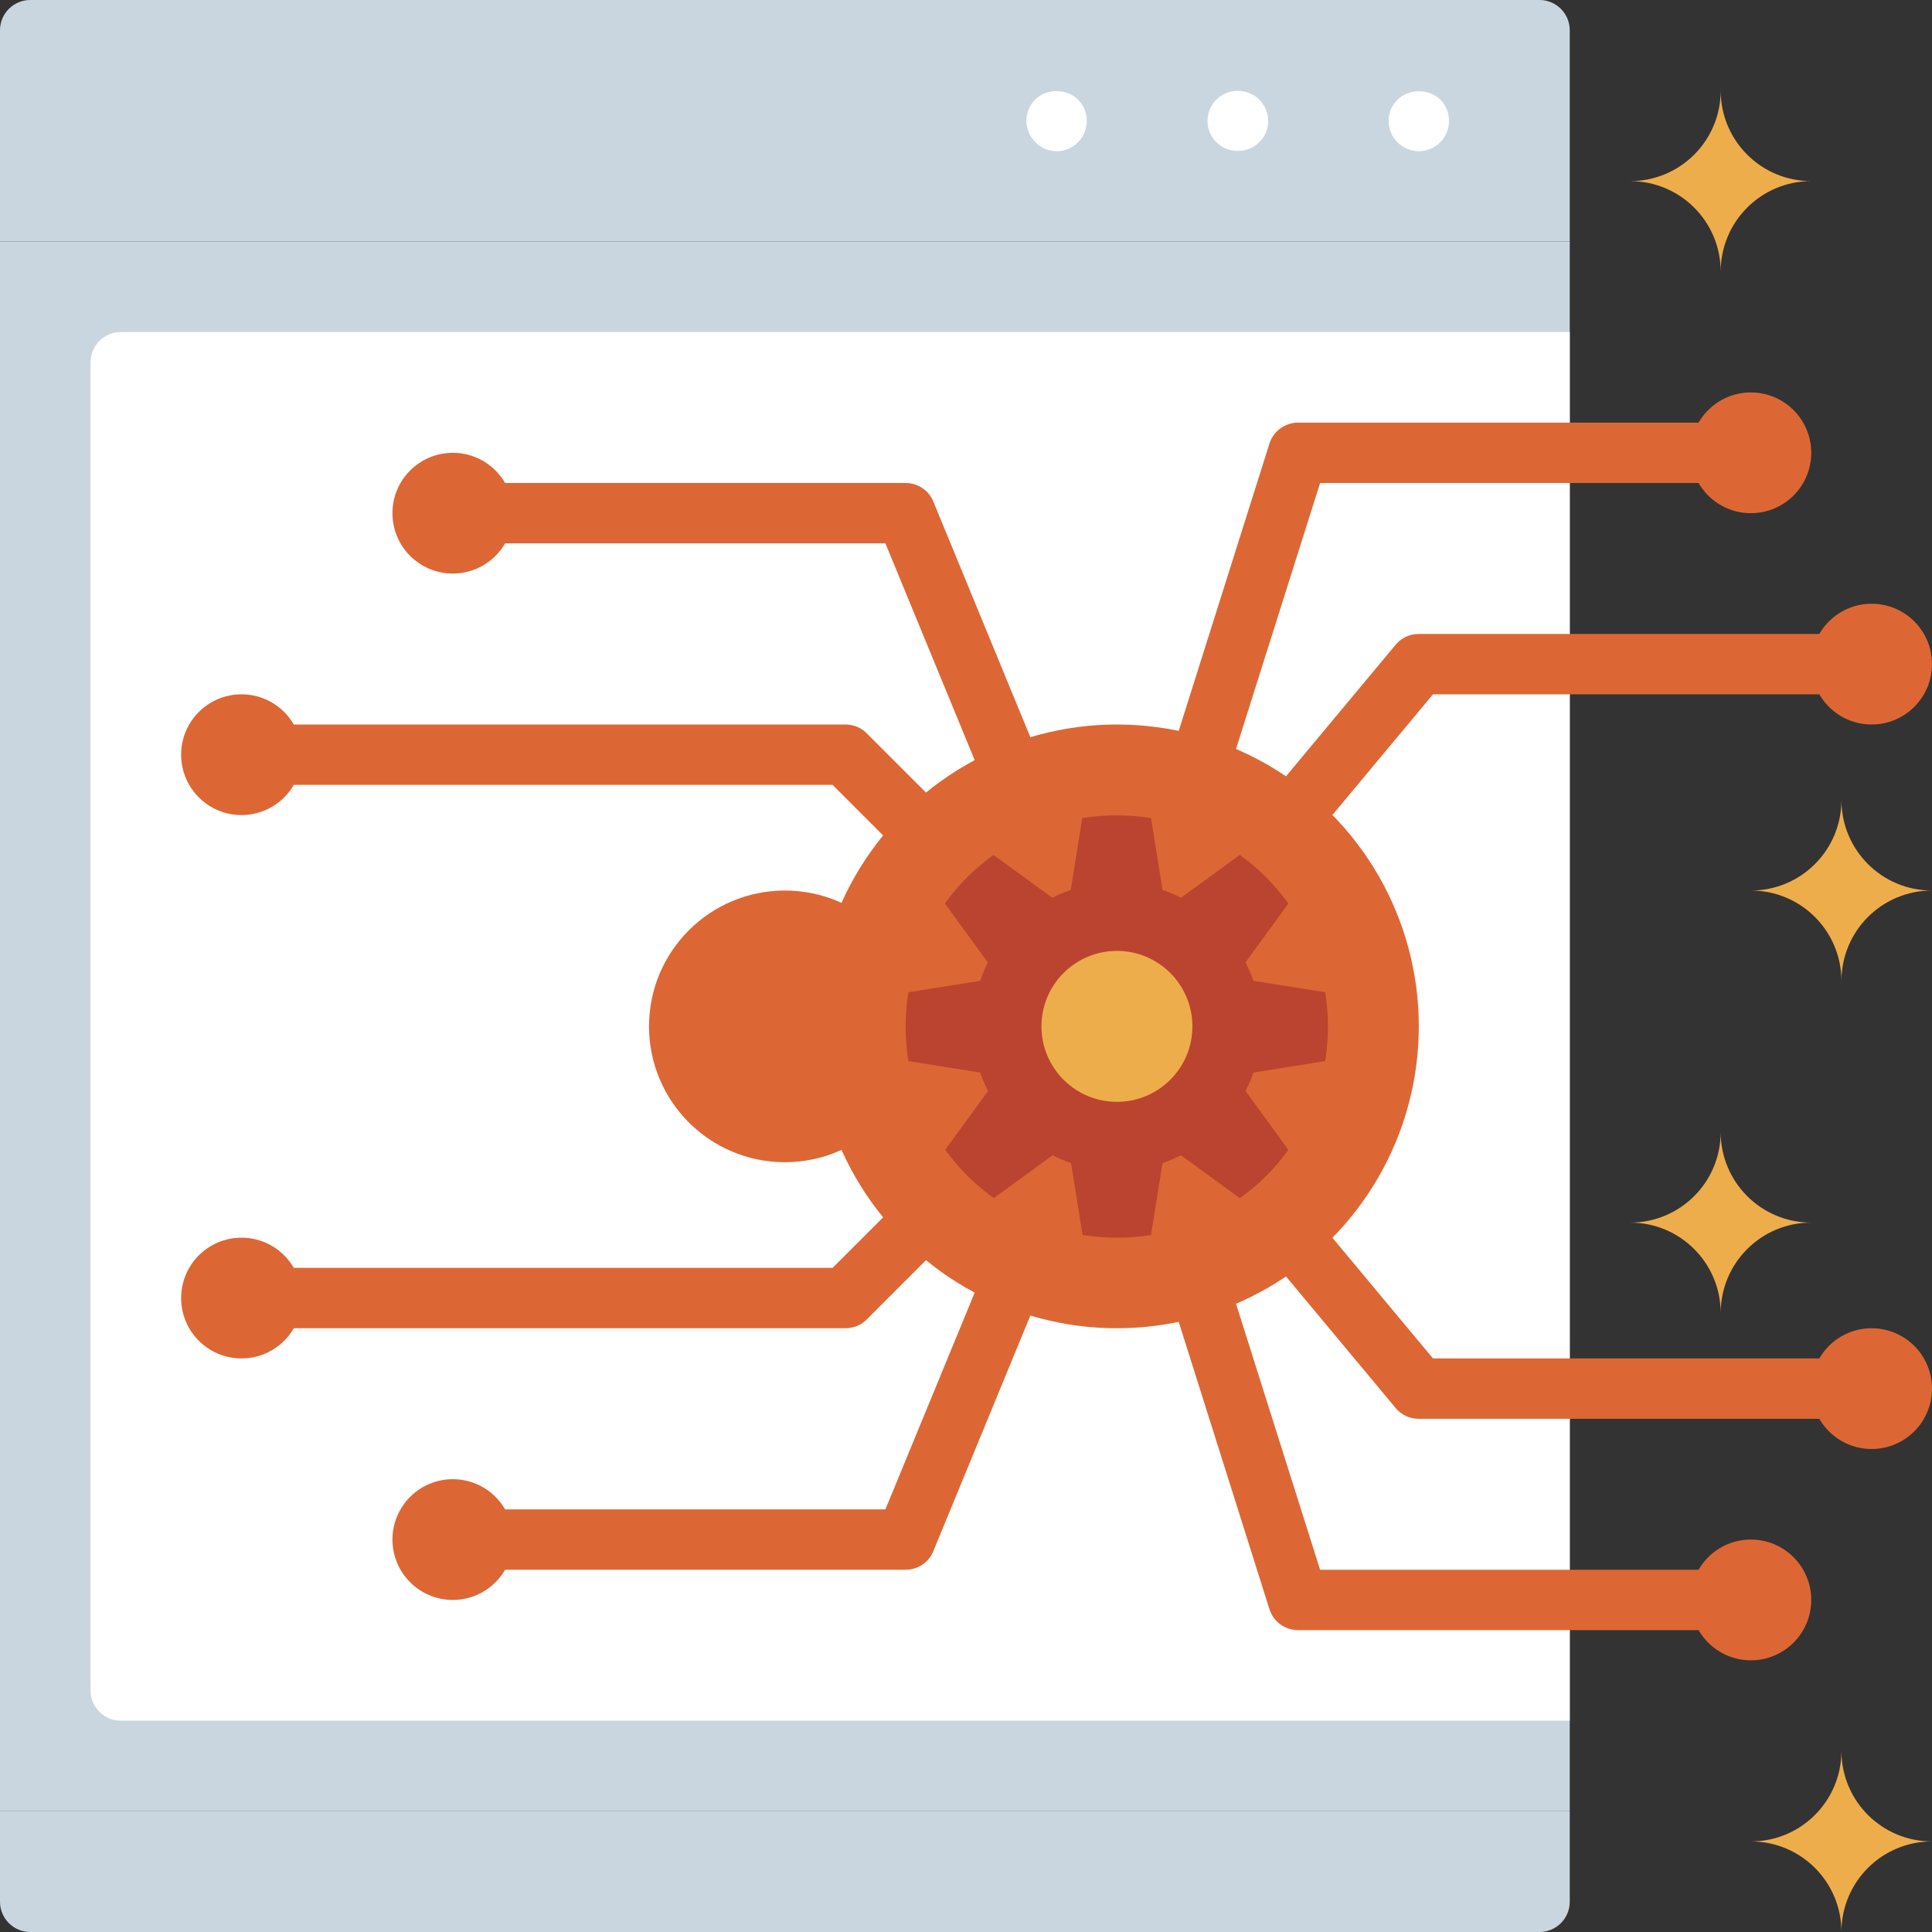
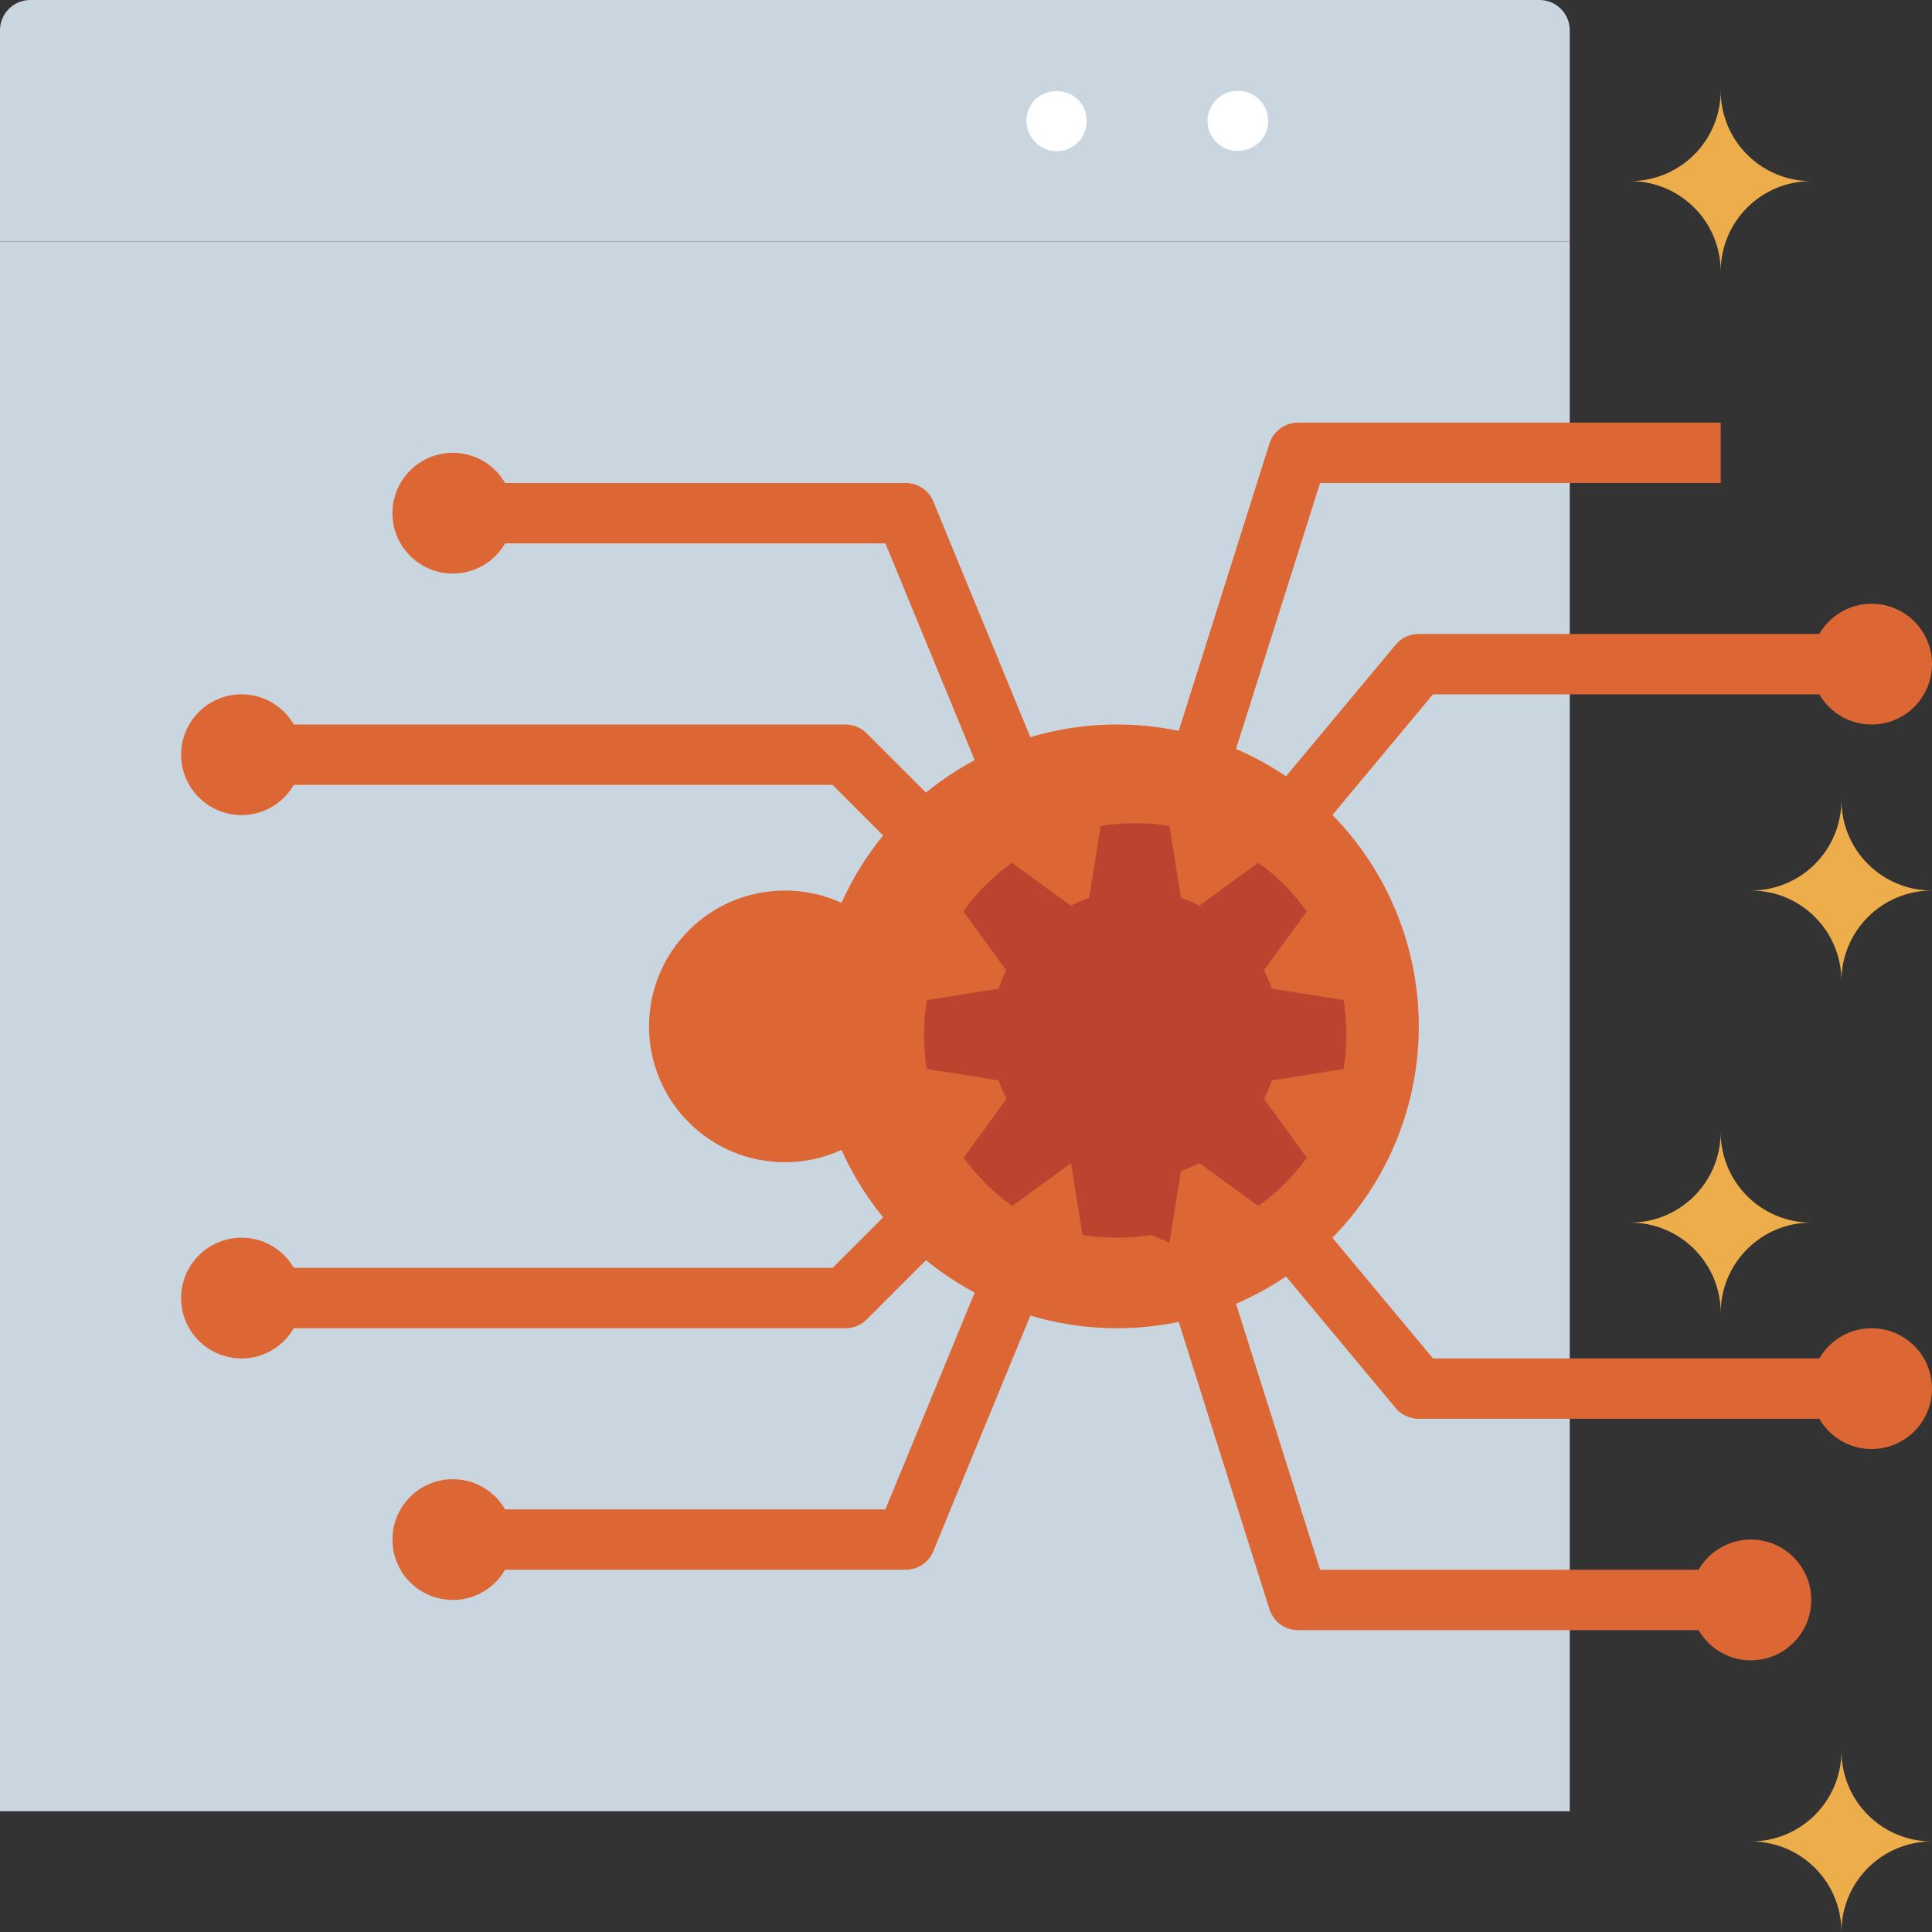
<svg xmlns="http://www.w3.org/2000/svg" id="Layer_129" viewBox="0 0 64 64">
  <rect x="0" y="0" width="64" height="64" fill="#333333" stroke="none" />
  <defs>
    <style>.cls-1{fill:#bb4430;}.cls-1,.cls-2,.cls-3,.cls-4,.cls-5{stroke-width:0px;}.cls-2{fill:#dd6734;}.cls-3{fill:#eead4b;}.cls-4{fill:#cad6df;}.cls-5{fill:#fff;}</style>
  </defs>
  <g id="Layer_1-2">
    <g id="Edited">
      <g id="Group">
        <path id="Path" class="cls-4" d="M52,8H0V1C0,.45.45,0,1,0h50c.55,0,1,.45,1,1v7Z" />
-         <path id="Path-2" class="cls-5" d="M47,5.01c-.26,0-.52-.11-.71-.3-.18-.18-.29-.44-.29-.71s.11-.52.3-.7c.37-.37,1.04-.37,1.41,0,.19.18.29.44.29.7s-.1.53-.29.71c-.18.19-.44.3-.71.3Z" />
        <path id="Path-3" class="cls-5" d="M40,4.01c0-.56.45-1,1-1h0c.56,0,1.01.44,1.01,1h0c0,.55-.45.99-1.01.99h0c-.55,0-1-.44-1-.99Z" />
        <path id="Path-4" class="cls-5" d="M35,5.01c-.26,0-.52-.11-.7-.3-.19-.18-.3-.44-.3-.71s.11-.52.29-.7c.38-.38,1.05-.37,1.42,0,.19.18.29.44.29.7s-.1.53-.29.71c-.18.19-.44.3-.71.3Z" />
        <rect id="Rectangle" class="cls-4" y="8" width="52" height="52" />
-         <path id="Path-5" class="cls-5" d="M52,11H4c-.55,0-1,.45-1,1v44c0,.55.45,1,1,1h48V11Z" />
        <path id="Path-6" class="cls-2" d="M57,54h-14c-.44,0-.82-.28-.95-.7l-6-19c-.06-.19-.06-.41,0-.6l6-19c.13-.42.52-.7.95-.7h14v2h-13.27l-5.69,18,5.69,18h13.27v2Z" />
        <path id="Path-7" class="cls-2" d="M61,47h-14c-.3,0-.58-.13-.77-.36l-10-12c-.31-.37-.31-.91,0-1.28l10-12c.19-.23.47-.36.77-.36h14v2h-13.53l-9.17,11,9.17,11h13.53v2Z" />
        <path id="Path-8" class="cls-2" d="M28,44H9v-2h18.58l8-8-8-8H9v-2h19c.27,0,.52.1.71.29l9,9c.19.19.29.44.29.71s-.1.52-.29.71l-9,9c-.19.19-.44.29-.71.29Z" />
        <path id="Path-9" class="cls-2" d="M30,52h-14v-2h13.33l6.59-16-6.59-16h-13.33v-2h14c.4,0,.77.24.92.62l7,17c.1.24.1.52,0,.76l-7,17c-.15.38-.52.62-.92.62Z" />
-         <path id="Path-10" class="cls-4" d="M52,60H0v3c0,.55.45,1,1,1h50c.55,0,1-.45,1-1v-3Z" />
        <circle id="Oval" class="cls-2" cx="37" cy="34" r="10" />
        <circle id="Oval-2" class="cls-2" cx="26" cy="34" r="4.5" />
        <circle id="Oval-3" class="cls-2" cx="62" cy="22" r="2" />
        <circle id="Oval-4" class="cls-2" cx="62" cy="46" r="2" />
-         <circle id="Oval-5" class="cls-2" cx="58" cy="15" r="2" />
        <circle id="Oval-6" class="cls-2" cx="58" cy="53" r="2" />
        <circle id="Oval-7" class="cls-2" cx="15" cy="17" r="2" />
        <circle id="Oval-8" class="cls-2" cx="8" cy="25" r="2" />
        <circle id="Oval-9" class="cls-2" cx="15" cy="51" r="2" />
        <circle id="Oval-10" class="cls-2" cx="8" cy="43" r="2" />
-         <path id="Path-11" class="cls-1" d="M38.14,40.91c-.37.06-.75.09-1.14.09s-.77-.03-1.14-.09l-.38-2.38c-.21-.07-.42-.16-.61-.26l-1.95,1.42c-.62-.44-1.16-.99-1.61-1.6l1.42-1.95c-.1-.2-.19-.4-.26-.61l-2.38-.38c-.06-.37-.09-.75-.09-1.14h0c0-.39.03-.77.09-1.14l2.38-.38c.07-.21.16-.42.25-.61l-1.42-1.95c.44-.62.99-1.16,1.61-1.61l1.95,1.42c.2-.1.4-.19.61-.26l.38-2.38c.37-.06.75-.09,1.14-.09s.77.03,1.14.09l.38,2.38c.21.07.42.16.61.26l1.95-1.42c.62.44,1.16.99,1.61,1.61l-1.42,1.95c.1.2.19.4.26.61l2.38.38c.06.37.09.75.09,1.14h0c0,.39-.03.77-.09,1.14l-2.38.38c-.07.21-.16.42-.26.61l1.42,1.95c-.44.62-.99,1.16-1.61,1.6l-1.95-1.42c-.2.1-.4.19-.61.26l-.38,2.38h.01Z" />
-         <circle id="Oval-11" class="cls-3" cx="37" cy="34" r="2.5" />
+         <path id="Path-11" class="cls-1" d="M38.14,40.91c-.37.06-.75.09-1.14.09s-.77-.03-1.14-.09l-.38-2.38l-1.95,1.42c-.62-.44-1.16-.99-1.61-1.6l1.42-1.95c-.1-.2-.19-.4-.26-.61l-2.38-.38c-.06-.37-.09-.75-.09-1.14h0c0-.39.03-.77.09-1.14l2.38-.38c.07-.21.16-.42.25-.61l-1.42-1.95c.44-.62.99-1.16,1.61-1.61l1.95,1.42c.2-.1.4-.19.61-.26l.38-2.38c.37-.06.75-.09,1.14-.09s.77.03,1.14.09l.38,2.38c.21.07.42.16.61.26l1.95-1.42c.62.44,1.16.99,1.61,1.61l-1.42,1.95c.1.2.19.4.26.61l2.38.38c.06.37.09.75.09,1.14h0c0,.39-.03.77-.09,1.14l-2.38.38c-.07.21-.16.42-.26.61l1.42,1.95c-.44.62-.99,1.16-1.61,1.6l-1.95-1.42c-.2.1-.4.19-.61.26l-.38,2.38h.01Z" />
        <path id="Path-12" class="cls-3" d="M58,29.5c1.66,0,3,1.34,3,3,0-1.66,1.34-3,3-3-1.66,0-3-1.34-3-3,0,1.66-1.34,3-3,3Z" />
        <path id="Path-13" class="cls-3" d="M58,61c1.66,0,3,1.34,3,3,0-1.66,1.34-3,3-3-1.66,0-3-1.34-3-3,0,1.66-1.34,3-3,3Z" />
        <path id="Path-14" class="cls-3" d="M54,6c1.66,0,3,1.34,3,3,0-1.66,1.34-3,3-3-1.66,0-3-1.34-3-3,0,1.66-1.34,3-3,3Z" />
        <path id="Path-15" class="cls-3" d="M54,40.5c1.66,0,3,1.34,3,3,0-1.66,1.34-3,3-3-1.66,0-3-1.34-3-3,0,1.66-1.34,3-3,3Z" />
      </g>
    </g>
  </g>
</svg>